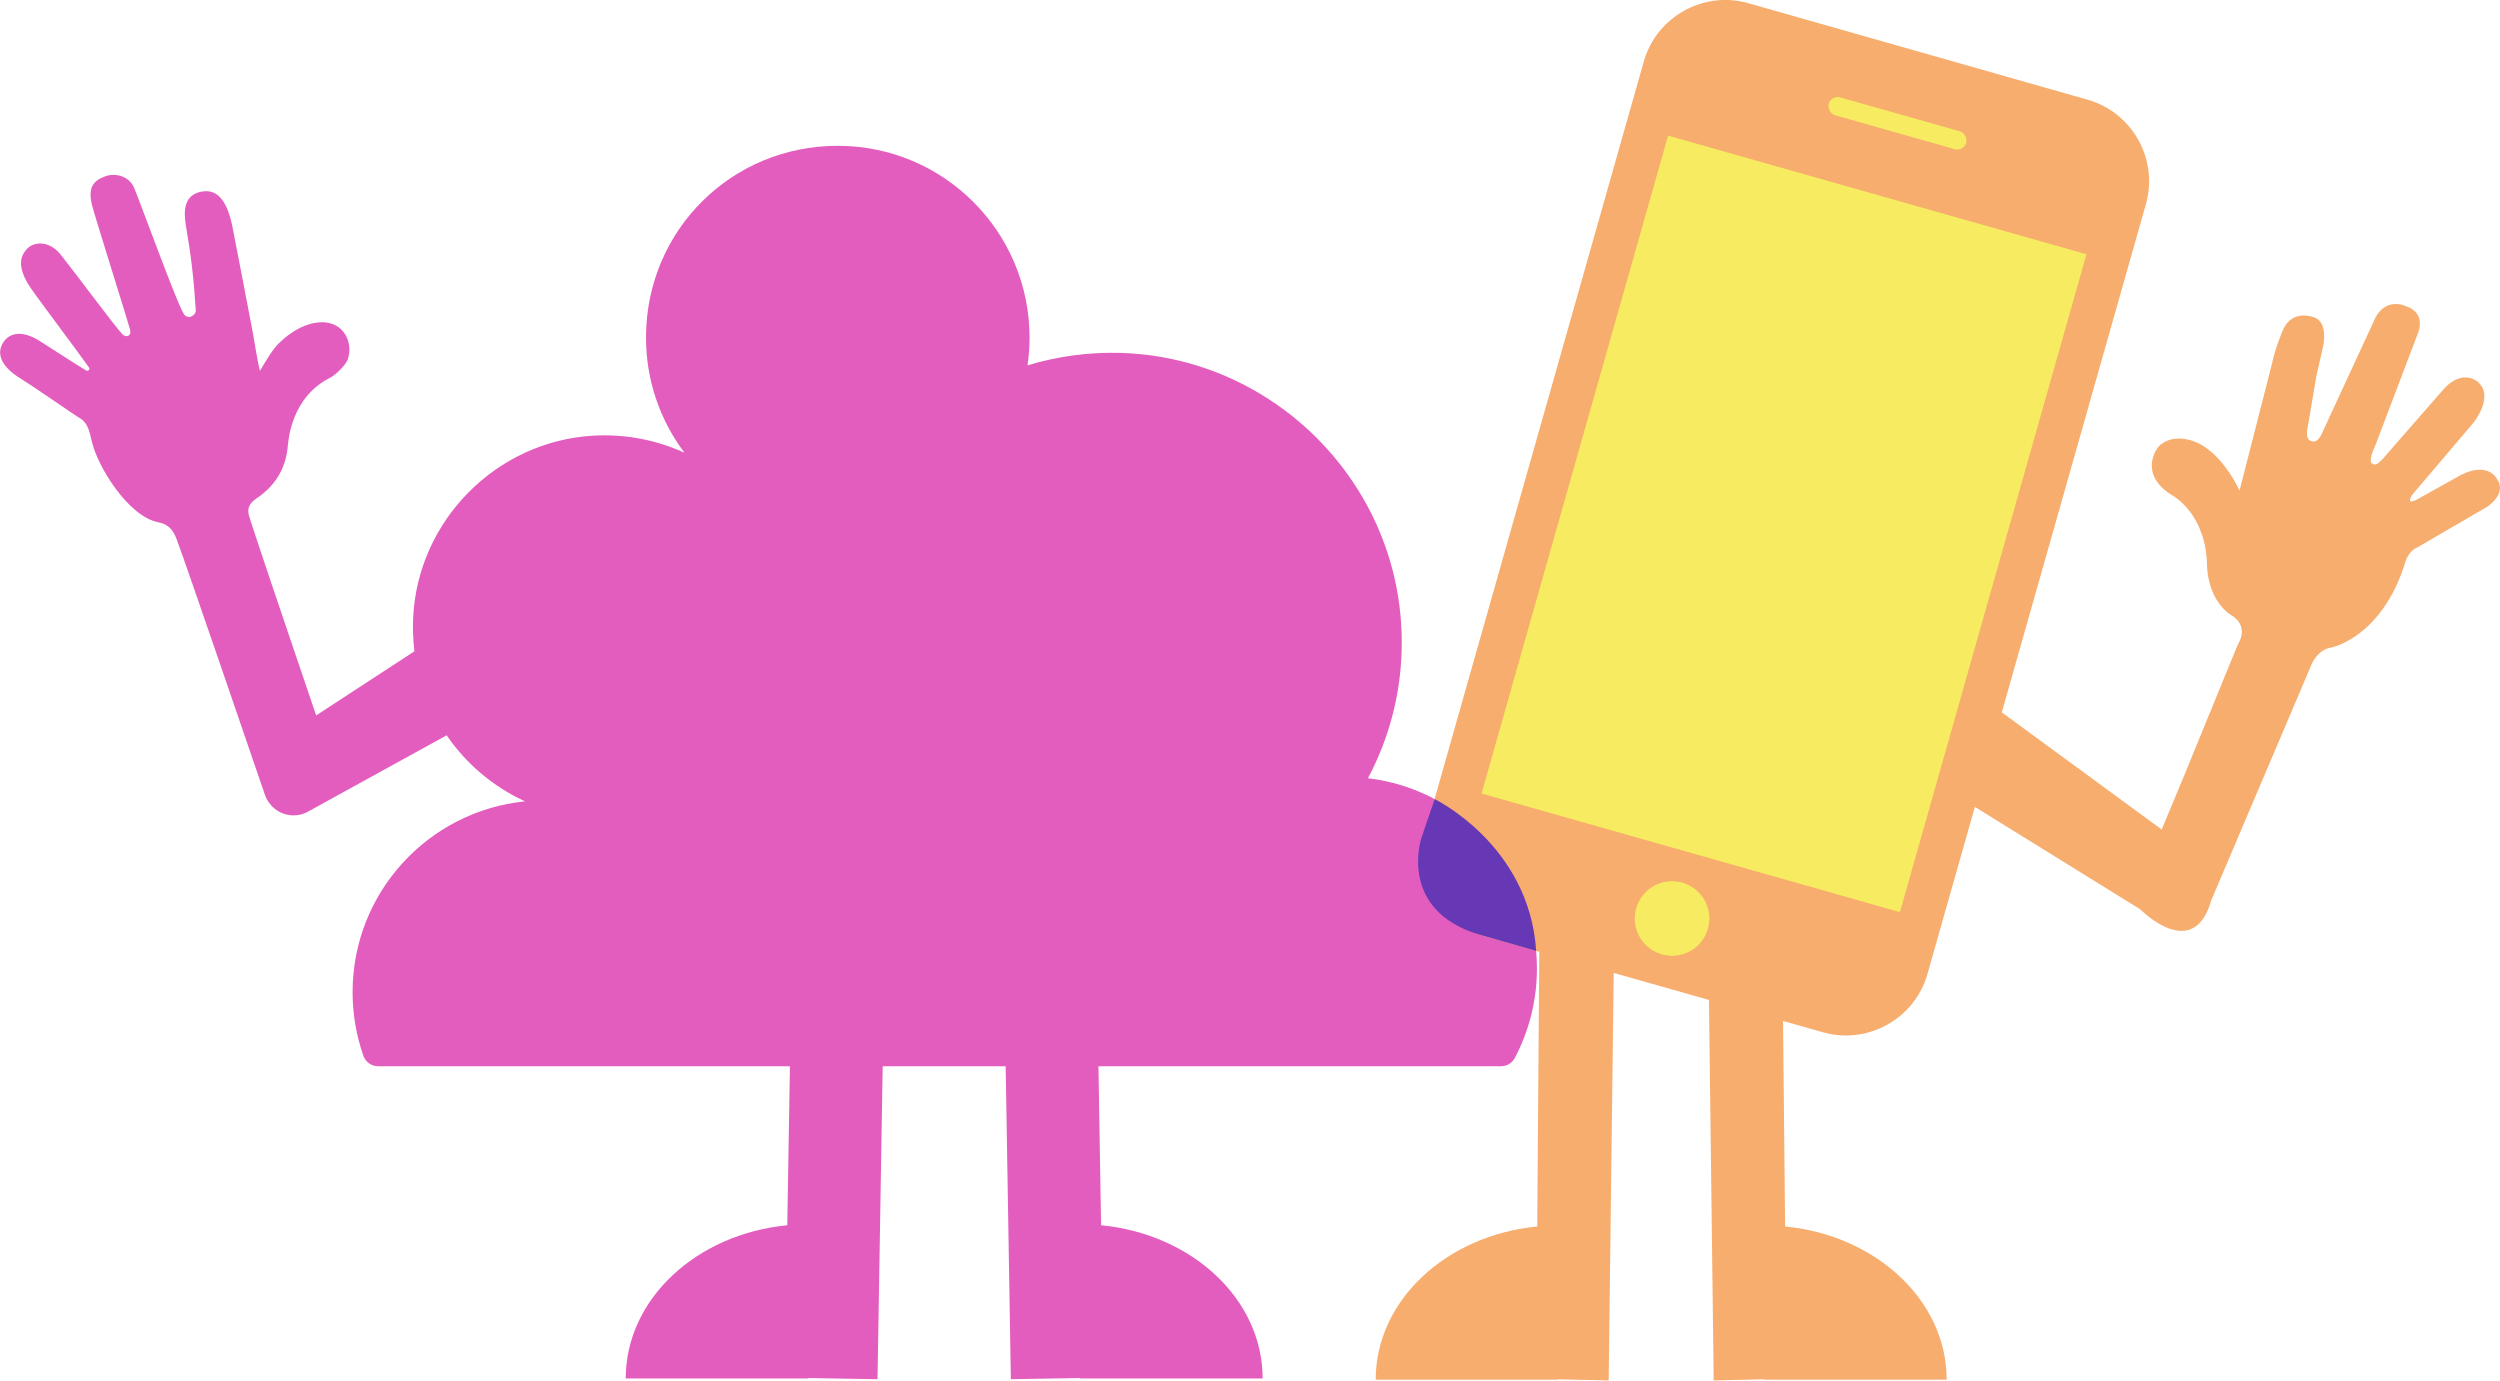
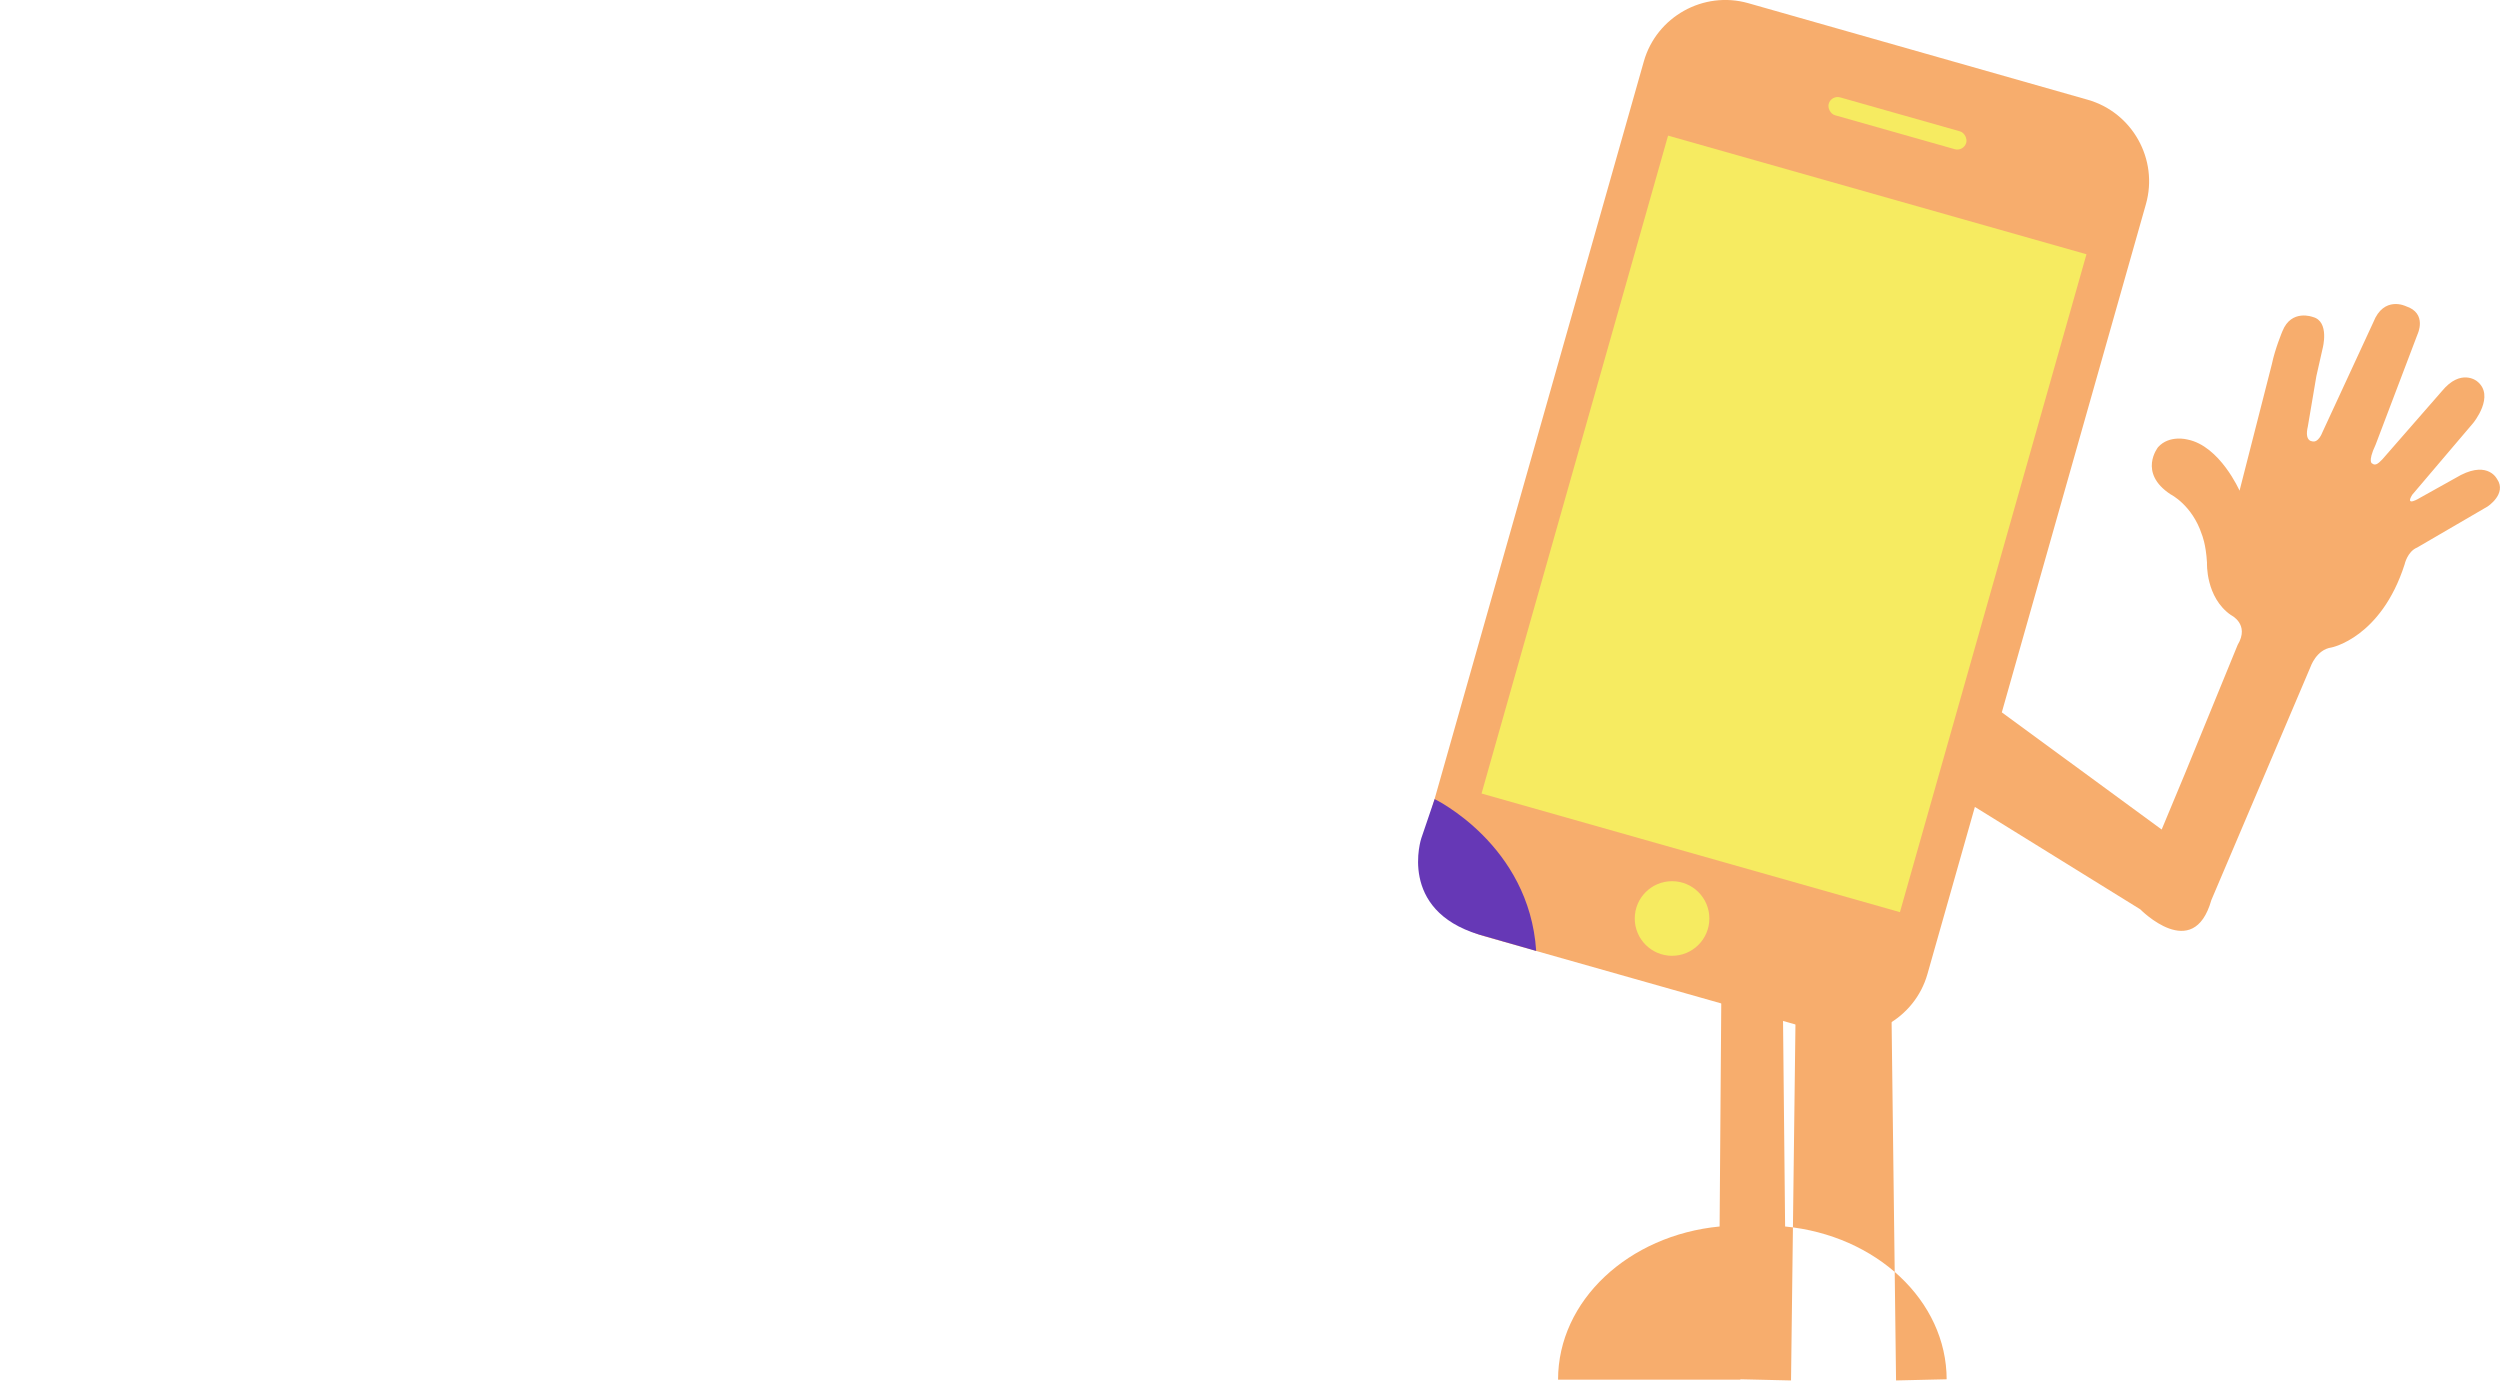
<svg xmlns="http://www.w3.org/2000/svg" id="Layer_2" viewBox="0 0 236.61 130.66">
  <defs>
    <style>.cls-1{fill:#f6eb61;}.cls-2{fill:#f7ad6d;}.cls-3{fill:#6638b6;}.cls-4{fill:#e35dbe;}</style>
  </defs>
  <g id="Layer_3">
-     <path class="cls-4" d="m129.46,73.67c2.19-4.11,3.37-8.83,3.19-13.85-.32-9.23-5.28-17.34-12.6-22.06h0c-4.05-2.62-8.83-4.2-13.94-4.36-3.09-.09-6.07.33-8.86,1.18.12-.86.19-1.73.19-2.63,0-10.02-8.12-18.15-18.15-18.15s-18.05,7.94-18.15,17.96c-.04,4.16,1.32,8.01,3.64,11.09-2.6-1.19-5.53-1.79-8.62-1.62-9.19.53-16.61,8.02-17.06,17.22-.05,1.09,0,2.15.12,3.19l-9.3,6.07c-2.61-7.68-6.21-18.29-6.38-19-.17-.69.19-1.18.72-1.53,1.73-1.15,2.75-2.76,2.96-4.81.07-.72.33-4.76,4.02-6.62.53-.27,1.48-1.19,1.67-1.74.5-1.42-.2-3.27-2.05-3.49-.02,0-2.06-.4-4.47,1.97-.63.62-1.2,1.63-1.79,2.6-.23-.84-.56-3.05-.73-3.91-.34-1.74-1.57-8.24-1.89-9.81-.67-3.25-2.02-3.39-2.89-3.24-1.71.31-1.73,1.85-1.49,3.27.48,2.77.74,4.95.93,8,.02.34-.61.91-1.08.39-.54-.61-4.13-10.52-4.75-12-.5-1.17-1.82-1.44-2.73-1.11-1.17.42-1.68,1.1-1.25,2.78.33,1.27,3.44,11.12,3.58,11.7.04.19.1.44-.12.59-.2.14-.47.02-.58-.1-.71-.73-4.35-5.66-5.87-7.57-1.07-1.34-2.61-1.28-3.3-.39-.37.48-.97,1.44.48,3.57.89,1.3,4.73,6.38,5.51,7.52.12.18-.08.39-.27.28-.97-.58-3.65-2.32-4.36-2.77-1.62-1.03-2.86-.85-3.48.11-.8,1.23.1,2.47,1.55,3.37,1.44.89,5.39,3.64,5.57,3.73.85.43,1.02,1.24,1.24,2.2.53,2.43,3.47,7.19,6.32,7.73,1.01.19,1.42.81,1.72,1.58.86,2.28,7.11,20.55,8.36,24.21.12.36.32.69.57.97,0,0,.02.02.02.03.89,1,2.37,1.24,3.53.57l13.08-7.2c1.85,2.7,4.41,4.87,7.42,6.25-9.16.92-16.32,8.65-16.32,18.06,0,2.12.36,4.15,1.03,6.04.21.58.76.97,1.38.97h38.98l-.25,15.05c-8.6.83-15.29,7-15.29,14.5h17.26v-.04l6.57.11.49-29.62h11.64l.49,29.62,6.57-.11v.04h17.26c0-7.5-6.68-13.67-15.29-14.5l-.25-15.05h25.86s8.73,0,8.73,0h3.52c.55,0,1.05-.31,1.3-.79,1.33-2.52,2.09-5.4,2.09-8.45,0-9.3-7-16.96-16.01-18.02Z" />
-     <path class="cls-2" d="m168.7,91.23l.25,24.85c8.6.83,15.29,7,15.29,14.5h-17.26v-.04l-4.79.11-.49-39.43h-8.96s-.49,39.43-.49,39.43l-4.79-.11v.04h-17.26c0-7.5,6.68-13.67,15.29-14.5l.25-33.77" />
+     <path class="cls-2" d="m168.7,91.23l.25,24.85c8.6.83,15.29,7,15.29,14.5v-.04l-4.79.11-.49-39.43h-8.96s-.49,39.43-.49,39.43l-4.79-.11v.04h-17.26c0-7.5,6.68-13.67,15.29-14.5l.25-33.77" />
    <path class="cls-2" d="m236.34,45.36s-.8-1.73-3.42-.41l-3.89,2.17s-1.47.92-.73-.29l3.95-4.65,1.82-2.14s2.14-2.59.35-3.97c0,0-1.51-1.24-3.31.95l-5.64,6.46-.25.24s-.39.42-.68.16c0,0-.52-.05.3-1.8l3.96-10.43s.97-2-1.1-2.67c0,0-2.08-1.03-3.08,1.52l-4.83,10.44s-.37,1.03-.99.82c0,0-.7-.02-.38-1.38l.81-4.78.59-2.61s.7-2.58-.93-2.99c0,0-2.02-.78-2.87,1.34,0,0-.7,1.66-1,3.12l-3.06,11.98s-1.86-4.23-4.92-4.84c0,0-1.72-.47-2.79.72,0,0-1.94,2.42,1.19,4.47,0,0,2.04,1.01,2.95,3.79,0,0,.39.89.49,2.68,0,0-.15,3.27,2.26,4.95,0,0,1.82.86.64,2.83l-5.04,12.31-2.15,5.16-15.13-11.09,13.64-48.1c1.2-4.23-1.28-8.68-5.51-9.88L165.46.3c-4.23-1.2-8.68,1.28-9.88,5.51l-20.68,72.9c-1.2,4.23,1.28,8.68,5.51,9.88l32.13,9.11c4.23,1.2,8.68-1.28,9.88-5.51l4.49-15.82,15.65,9.69s5.03,5.13,6.73-.87l9.38-22.06s.55-1.65,1.99-1.85c0,0,4.69-.91,6.92-7.86,0,0,.26-1.22,1.19-1.6l6.66-3.88s1.85-1.2.91-2.59Z" />
    <rect class="cls-1" x="148.26" y="17.21" width="41.16" height="64.72" transform="translate(317.76 143.33) rotate(-164.17)" />
    <rect class="cls-1" x="172.84" y="10.77" width="13.53" height="1.76" rx=".88" ry=".88" transform="translate(349.2 71.87) rotate(-164.17)" />
    <circle class="cls-1" cx="158.25" cy="86.93" r="3.53" />
    <path class="cls-3" d="m139.98,88.45c-7.72-2.34-5.46-9.12-5.46-9.12l1.26-3.7s8.96,4.32,9.61,14.37l-5.41-1.55" />
  </g>
</svg>